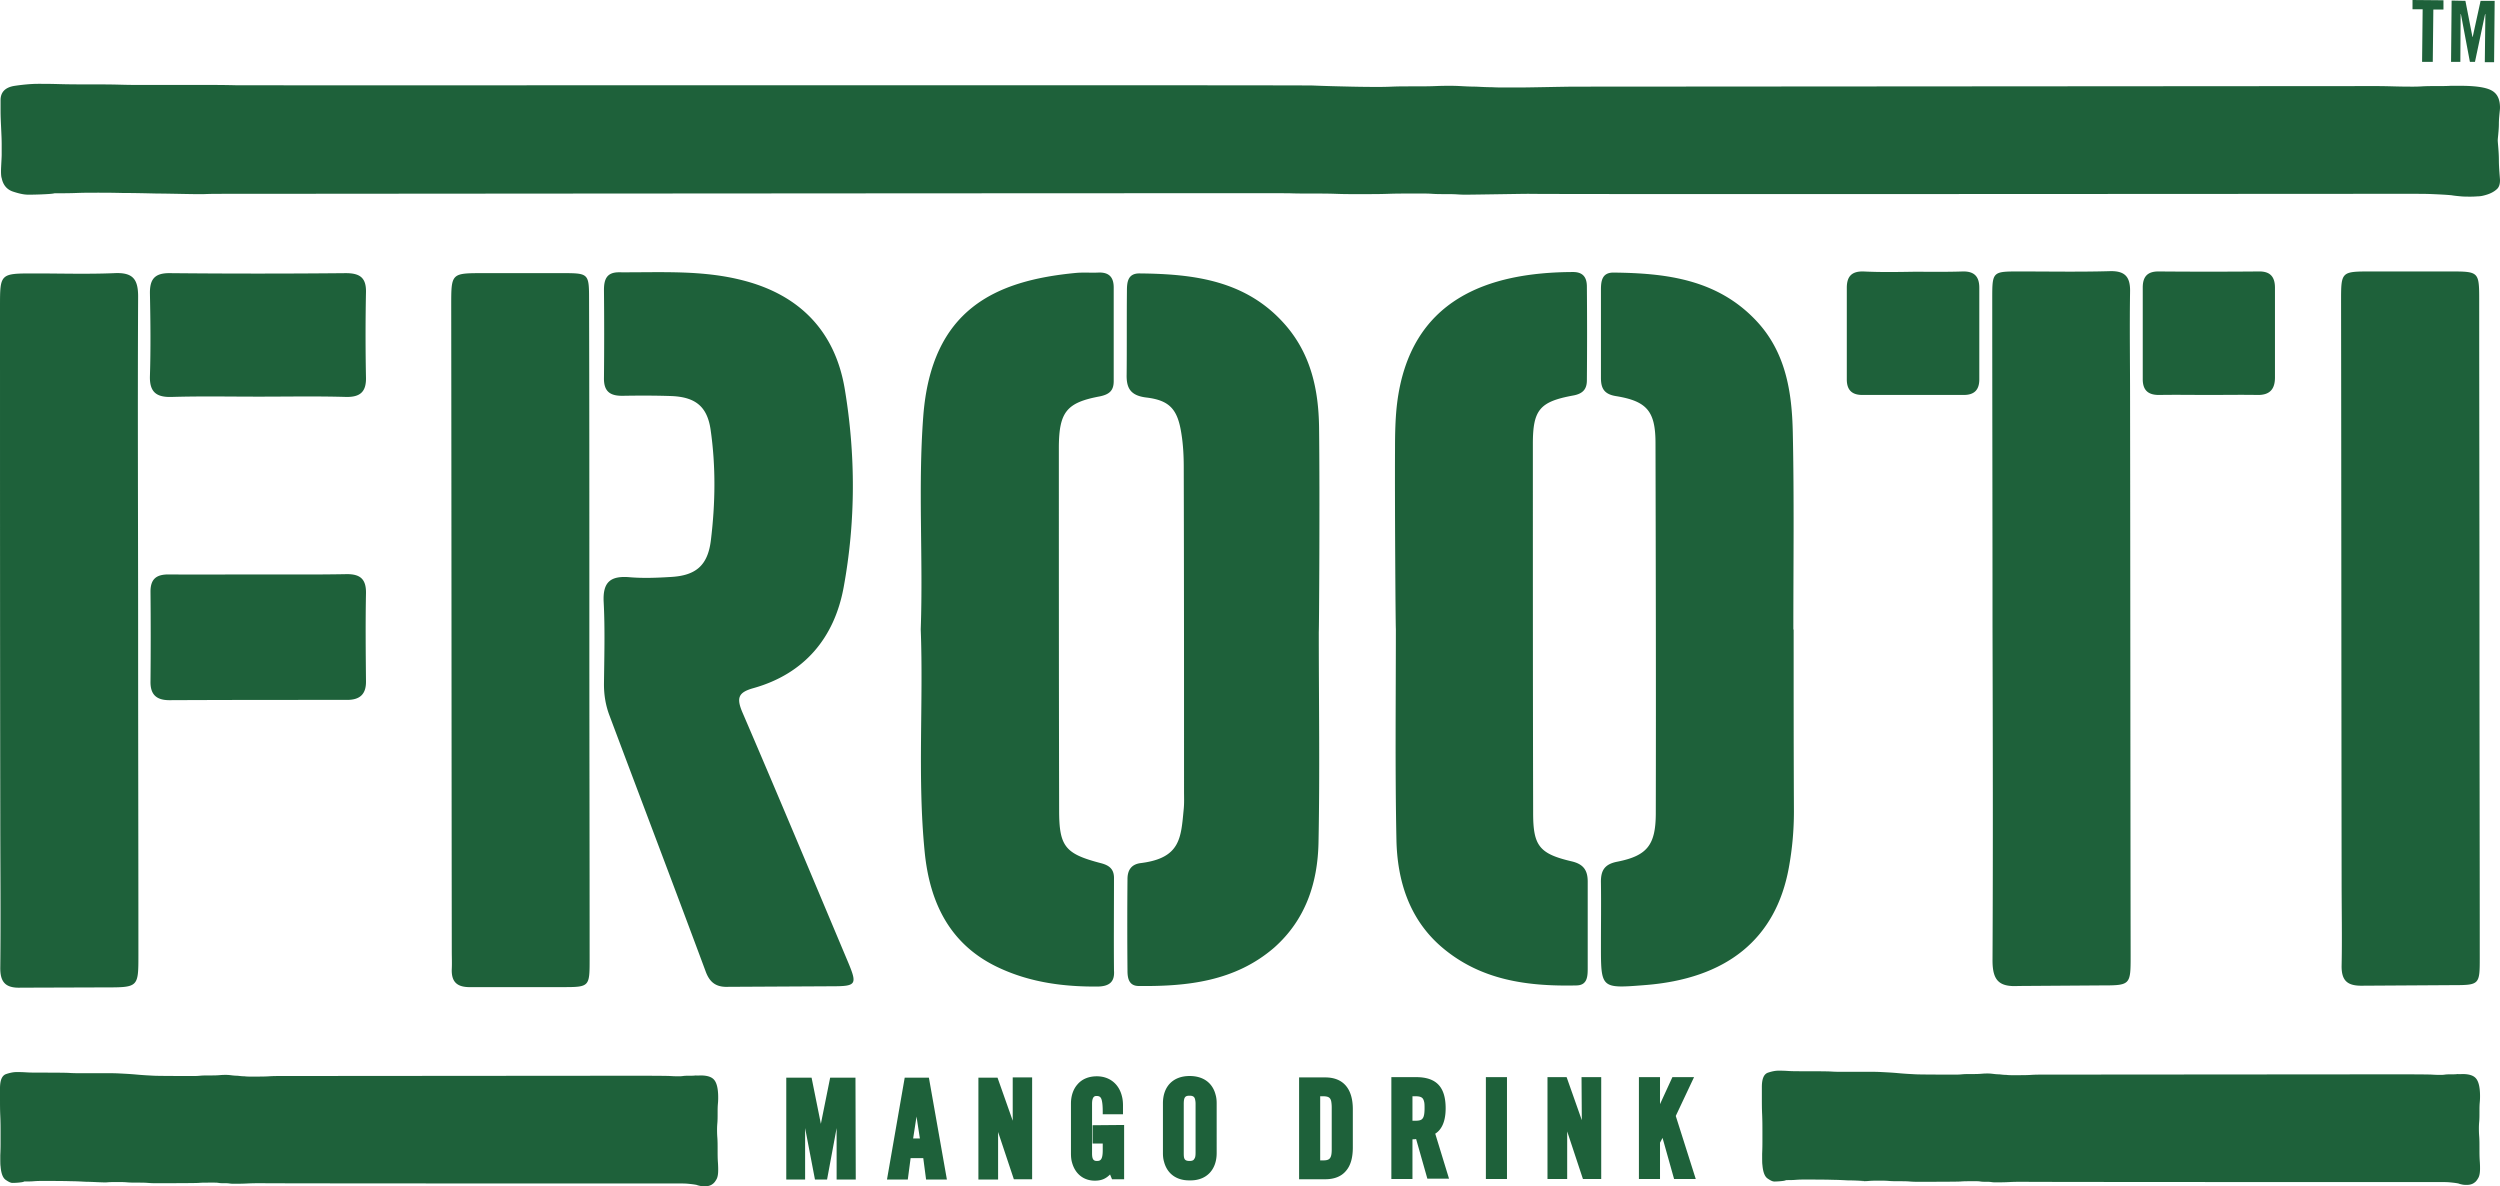
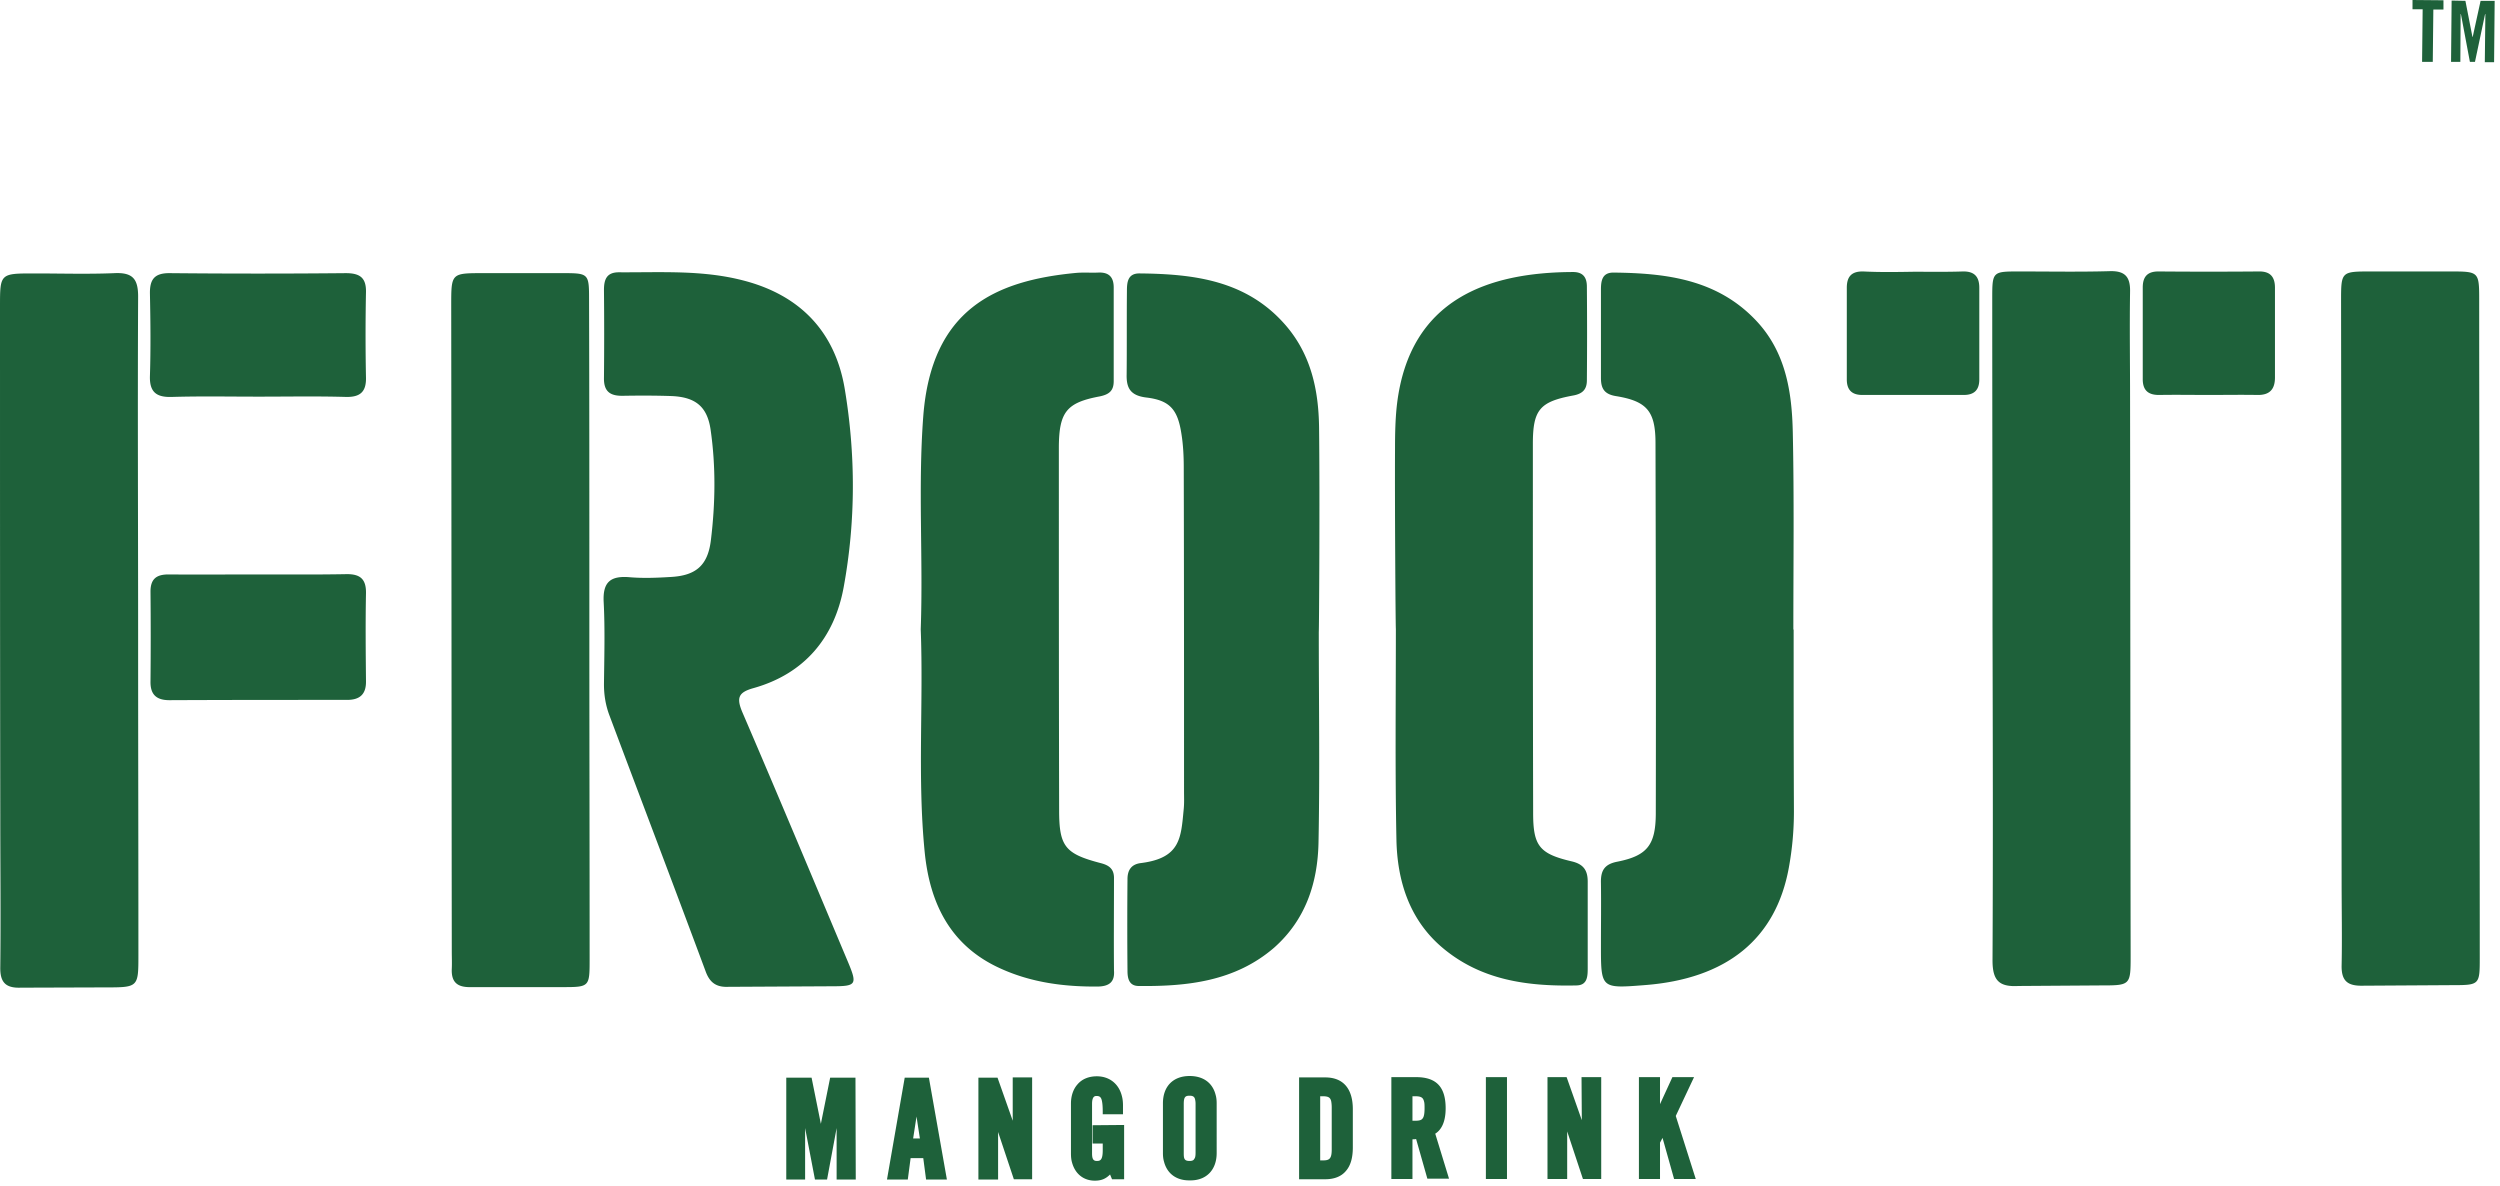
<svg xmlns="http://www.w3.org/2000/svg" version="1.2" viewBox="0 0 1676.83 795.68">
  <defs>
    <clipPath id="a">
-       <path d="M0 56h1676.828v739.68H0Zm0 0" />
+       <path d="M0 56h1676.828v739.68H0m0 0" />
    </clipPath>
  </defs>
  <path fill="#1e613a" d="m1137.39 790.773-13.402-42.265 12.262-26.035h-14.52l-8.308 18.109v-18.11h-14.152v68.301h14.152v-24.34l1.7-3.206 7.737 27.546Zm-76.609-68.3.188 28.867-10.188-28.867h-12.832v68.3h13.211v-31.886l10.559 31.886h12.27v-68.3Zm-64.152 0h14.152v68.3H996.63ZM947.383 735.3h2.074c3.965 0 5.094 1.133 5.66 3.394.38 1.133.38 2.832.38 4.72 0 3.398-.38 5.66-1.321 6.792-.567.754-1.512 1.508-4.719 1.508h-2.074Zm22.262 8.113c0-14.34-6.223-20.941-19.81-20.941H933.23v68.3h14.153v-26.605c.754 0 1.695 0 2.453-.188l7.547 26.606h14.527l-9.246-30.191c3.399-2.075 6.98-6.793 6.98-16.98Zm-84.153-8.113h1.887c3.965 0 4.906 1.133 5.473 3.207.187.945.378 2.453.378 4.152v28.3c0 6.227-1.511 7.36-5.851 7.36h-1.887Zm21.89 34.34v-25.66c0-13.961-6.605-21.32-18.491-21.32h-17.547v68.3h17.547c6.039 0 10.754-1.887 13.773-5.469 3.207-3.586 4.719-8.87 4.719-15.851Zm-109.437 9.058c-3.773 0-3.965-1.699-3.965-5.472v-32.832c0-4.715 1.133-5.47 3.965-5.47 2.453 0 3.207.942 3.582 2.263.192.753.38 1.886.38 3.019v32.832c0 2.074-.188 3.582-.942 4.34-.192.566-.945 1.32-3.02 1.32Zm18.114-5.285V740.02c0-2.079-.192-3.965-.754-5.852-2.078-7.926-8.305-12.453-17.36-12.453-11.133 0-17.925 6.98-17.925 18.305v33.394c0 2.078.187 3.965.753 5.852 2.075 7.922 8.301 12.64 17.36 12.453 10.941.187 17.926-6.985 17.926-18.305Zm-83.211-18.68V767h6.793v4.527c0 6.606-1.7 7.172-3.961 7.172-2.453 0-3.207-1.511-3.207-5.094v-33.21c0-5.282 2.074-5.282 3.015-5.282 1.89 0 3.02.567 3.586 3.207.38 1.7.567 4.153.567 7.36v1.695h13.586v-5.848c0-2.265-.192-4.34-.754-6.414-2.078-8.304-8.493-13.21-16.793-13.21-5.473 0-10 1.886-13.02 5.472-2.832 3.207-4.34 7.738-4.34 12.832v33.398c0 2.262.188 4.34.754 6.223 2.074 7.55 7.735 12.078 15.285 12.078 4.715 0 7.547-1.508 10.188-4.152l1.32 3.207h8.113v-36.414Zm-53.586-32.074v29.055l-10.188-28.867h-12.832v68.304h13.207v-31.886l10.567 31.695h12.265v-68.3Zm-62.266 40.945h-4.527l2.261-14.718Zm-10.187-40.757-11.887 68.304h13.96l1.888-14.34h8.492l1.886 14.34h13.961l-12.074-68.304Zm-50.004 0-6.227 30.945-6.226-30.945h-16.98v68.304h12.64v-34.53l6.605 34.53h8.113l6.415-34.53v34.53h12.832l-.188-68.304ZM1673.25.566l-.379 41.133h-6.23l.379-32.265h-.192l-6.789 32.078h-3.398l-6.032-32.078h-.187l-.192 32.078H1644l.379-41.133 9.25.187 4.71 24.153h.192L1663.81.566Zm-48.3 5.66h-6.802V0l20.762.188v6.226h-6.789l-.383 35.098h-7.168l.38-35.285M1102.86 660.77c-29.06 2.265-29.06 2.265-29.06-26.606 0-13.96.188-27.922 0-41.887-.19-8.113 2.079-12.64 11.13-14.34 19.808-3.96 25.468-11.132 25.66-31.699.191-83.02 0-165.851-.192-248.87 0-21.513-5.66-28.305-26.597-31.7-8.11-1.32-10-5.473-10-12.266v-58.87c0-5.848.57-11.887 8.68-11.696 35.09.375 69.058 4.527 95.097 31.887 20.192 21.132 24.344 48.113 24.902 75.285.95 44.152.38 88.113.38 132.265h.19c0 40.57 0 81.137.188 121.891 0 12.832-1.129 25.285-3.398 37.738-8.68 47.926-41.7 74.72-96.98 78.868m378.5-395.86c-10.95 0-21.7-.187-32.65 0-7.538.192-11.5-2.828-11.5-10.562v-61.512c0-7.547 3.392-10.945 11.13-10.758 22.262.192 44.531.192 66.601 0 7.93-.187 10.95 3.777 10.95 10.945v60.192c0 7.922-3.59 11.887-11.891 11.695-10.762-.187-21.7 0-32.64 0Zm-197.551-82.64c10.941 0 21.882.187 32.64-.192 7.922-.187 11.13 3.586 11.13 10.945v61.512c0 6.793-3.208 10.375-10.38 10.375h-68.11c-7.167 0-10.378-3.582-10.378-10.375v-61.512c0-7.546 3.21-11.132 11.129-10.945 11.32.567 22.64.379 33.969.192ZM173.023 266.043c-19.246 0-38.304-.375-57.546.191-10.38.375-15.286-3.02-14.907-14.152.567-18.305.375-36.605 0-54.906-.191-9.625 2.828-14.153 13.582-13.965 39.246.379 78.493.379 117.743 0 9.242 0 13.77 2.832 13.582 12.644-.375 19.247-.375 38.301 0 57.547.187 9.621-4.149 13.02-13.395 12.832-19.625-.566-39.437-.191-59.059-.191Zm.188 119.25c19.625 0 39.246.187 58.871-.188 9.434-.19 13.582 3.207 13.395 12.829-.375 19.625-.188 39.246 0 58.87.187 8.868-4.149 12.641-12.641 12.641-39.813 0-79.438 0-119.246.188-8.684 0-12.832-3.774-12.645-12.64.192-20 .192-40.188 0-60.192 0-8.488 3.961-11.508 12.078-11.508 20 .187 40 0 60.188 0Zm1411.36 275.855c-10.192.188-14.15-3.394-13.97-13.586.38-18.68 0-37.546 0-56.414-.18-129.628-.18-259.441-.37-389.07 0-20 0-20 20.37-20h52.458c19.62 0 19.812 0 19.812 19.246 0 73.399.188 146.797.188 220.008 0 73.773.191 147.55.191 221.324 0 17.926-.191 18.114-18.488 18.114Zm-230.762.188c-13.207.758-17.36-3.961-17.36-17.168.38-74.719.192-149.25 0-223.969 0-73.398-.187-146.605-.187-220.004 0-18.117.187-18.117 18.297-18.117 20 0 40.191.379 60.191-.187 10.191-.375 14.148 3.398 13.96 13.586-.37 23.96 0 47.925 0 72.078.188 124.34.188 248.875.38 373.215 0 20.19 0 20.19-20.38 20.19Zm-1038.141.758c-9.059.187-13.02-3.399-12.64-12.266.187-3.965 0-7.926 0-11.7-.188-144.53-.188-289.062-.38-433.405 0-21.512 0-21.512 21.512-21.512h52.453c18.301 0 18.492 0 18.492 17.926.188 65.097.188 130.004.188 195.097v26.23c0 73.774.187 147.552.187 221.325 0 18.113-.187 18.305-18.113 18.305Zm-301.703.375C3.585 662.848 0 658.695.188 648.695c.378-33.965 0-68.117 0-102.265C0 432.84 0 319.44 0 205.855c0-22.453 0-22.453 23.02-22.453 17.925 0 35.851.567 53.773-.191 12.266-.566 15.852 3.965 15.852 15.66-.38 75.098 0 150.195 0 225.29 0 72.077.187 144.155.187 216.234 0 21.886 0 21.886-22.453 21.886Zm749.828-1.133c-6.606 0-7.547-5.281-7.547-10.188a3294.72 3294.72 0 0 1 0-61.511c0-5.848 2.453-10 9.055-10.754 26.793-3.399 26.793-17.172 28.68-36.418.378-3.961.19-7.926.19-11.695 0-72.457 0-144.91-.19-217.368 0-7.355-.376-14.906-1.508-22.074-2.453-16.418-7.547-22.832-23.774-24.719-10.379-1.32-13.21-6.226-13.02-15.28.188-18.68 0-37.552.188-56.231 0-5.848.567-11.887 8.68-11.696 36.605.375 71.7 4.715 97.738 34.715 16.98 19.625 22.074 43.211 22.453 68.117.567 45.852 0 137.551-.187 137.551 0 47.168.754 94.34-.192 141.512-.562 26.98-8.675 51.7-29.808 70.379-26.04 22.453-57.93 26.039-90.758 25.66m-27.36.379c-22.644.187-44.53-2.64-65.285-12.074-33.586-15.098-47.546-43.586-50.945-78.305-4.906-49.625-.754-99.625-2.64-149.25 1.699-47.547-1.887-95.285 1.699-142.832 5.468-71.703 48.113-91.137 102.832-96.23 4.715-.38 9.62 0 14.34-.188 6.98-.379 10.566 2.64 10.566 10v62.832c0 6.414-3.02 8.867-9.246 10.187-22.266 4.153-27.36 10.38-27.547 33.774 0 81.324 0 162.457.188 243.781 0 24.34 3.96 29.246 27.738 35.473 6.035 1.508 9.246 4.148 9.054 10.566 0 20.567-.187 41.133 0 61.512.567 7.547-3.019 10.566-10.753 10.754m321.136-.754c-33.02.754-64.715-3.399-90.941-26.04-21.512-18.679-29.438-44.339-30-71.698-.945-47.172-.379-94.344-.379-141.516-.188 0-.754-80.379-.566-120.566 0-10 .187-20.192 1.32-30 8.492-70.946 61.7-88.496 118.117-88.684 6.98 0 9.25 3.965 9.25 9.813.18 20.945.18 41.886 0 62.832 0 6.035-2.832 9.054-9.25 10.187-22.45 4.152-26.98 9.621-26.98 32.453 0 82.457 0 165.102.187 247.555 0 22.074 4.152 27.36 25.852 32.453 8.11 1.887 10.75 6.227 10.75 13.586v57.547c0 5.66 0 11.887-7.36 12.078m-568.879.941c-8.113.38-12.64-2.64-15.472-10.566-21.32-57.36-43.02-114.344-64.531-171.703-2.454-6.602-3.583-13.395-3.583-20.567.188-18.3.754-36.793-.19-55.093-.755-13.586 4.53-17.926 17.55-16.793 9.055.754 18.3.379 27.547-.188 16.793-.945 24.718-7.738 26.793-24.531 3.02-24.719 3.394-49.621-.188-74.34-2.265-15.473-10.191-21.7-25.851-22.453-10.946-.379-21.887-.379-32.832-.191-8.68.191-13.02-2.829-12.829-12.075.188-19.625.188-39.246 0-58.87 0-6.981 1.7-11.887 10-11.887 27.926.19 55.848-1.696 83.399 5.472 38.113 9.813 61.7 34.34 68.113 72.832 7.36 44.153 7.36 88.871-.754 133.024-6.226 33.773-26.226 57.925-60.379 67.547-10.187 2.832-11.699 6.418-7.546 16.226 23.96 55.664 47.359 111.703 70.945 167.742 6.226 14.907 5.472 16.04-10.754 16.04l-69.438.374" />
  <g clip-path="url(#a)">
-     <path fill="#1e613a" d="M1650.04 57.55c10 0 16.98.942 20.94 3.016 3.97 2.079 5.848 5.852 5.848 11.7 0 .945-.187 2.453-.367 4.34-.191 2.074-.383 4.152-.383 6.414 0 2.265-.187 4.53-.379 6.605-.187 2.074-.379 3.773-.379 4.527s.192 2.645.38 5.094c.19 2.453.378 5.098.378 8.113 0 2.832.192 5.664.383 8.305.18 2.64.367 4.34.367 5.281 0 2.832-.75 4.907-2.45 6.227-1.507 1.32-3.577 2.453-5.847 3.21-2.261.755-4.531 1.317-6.793 1.317-2.27.192-3.957.192-4.718.192-2.258 0-4.532 0-6.41-.192-2.079-.187-4.15-.375-6.419-.754-4.152-.375-8.3-.562-12.64-.754-4.34-.187-8.492-.187-12.64-.187h-34.532c-11.129 0-547 .379-558.879 0-5.852 0-36.61.566-42.457.566-.945 0-2.828 0-5.473-.187-2.828-.192-5.66-.192-8.492-.192-3.015 0-5.656 0-8.3-.187-2.454-.188-4.528-.188-5.848-.188h-9.625c-4.528 0-9.434 0-14.34.188-5.094.187-10 .187-14.715.187h-10c-1.887 0-5.285 0-10.191-.187-5.094-.188-10.188-.188-15.66-.188-5.473 0-10.754 0-15.66-.191-5.094-.188-705.489.379-707.188.379h-7.926c-3.96 0-8.113 0-12.64.187-4.528.192-23.208-.375-31.32-.375-8.306-.191-16.04-.379-23.587-.379-7.547-.19-12.832-.19-16.039-.19-5.094 0-10 0-14.715.19-4.719.188-9.625.188-14.719.188-1.32.379-4.34.566-8.867.758-4.531.187-7.55.187-8.87.187-2.829 0-6.227-.754-10.188-2.078-3.961-1.32-6.606-4.34-7.547-9.054-.38-.946-.567-3.399-.38-7.36.192-3.96.38-6.793.38-8.3v-6.981c0-3.399-.188-6.984-.38-11.137C.567 81.7.38 77.926.38 74.34v-7.168c0-5.473 3.207-8.68 9.621-9.621 6.414-.946 11.7-1.324 15.66-1.324h1.32c2.266 0 6.606 0 13.02.187 6.418.191 13.02.191 20.191.191 6.98 0 13.774 0 20.188.188 6.414.187 10.945.187 13.773.187h46.985c3.207 0 8.867 0 16.793.192 7.922.187 713.601-.192 722.66.187 9.055.38 17.734.567 26.035.754 8.305.192 14.152.192 17.738.192 1.887 0 4.907 0 9.246-.192 4.336-.187 9.055-.187 14.34-.187 5.281 0 10.188 0 14.715-.188 4.531-.187 7.738-.187 9.625-.187 1.32 0 3.774 0 7.168.187 3.398.188 6.98.375 10.566.375 3.586.192 7.172.38 10.567.38a122.8 122.8 0 0 0 7.172.187h11.886c5.66 0 30.75-.567 36.602-.567 5.852 0 534.352-.375 536.621-.375 1.89 0 5.848 0 12.258.188a417.69 417.69 0 0 0 13.02.187c1.32 0 3.59 0 6.421-.187 3.02-.188 6.22-.188 9.621-.188 3.399 0 6.598 0 9.618-.187Zm1.51 662.845c4.528 0 7.552.94 9.25 3.02 1.688 2.073 2.641 5.847 2.641 11.698 0 .942 0 2.453-.191 4.34-.191 2.074-.191 4.149-.191 6.414 0 2.266 0 4.528-.188 6.606-.191 2.074-.191 3.773-.191 4.527s0 2.64.191 5.094c.188 2.453.188 5.093.188 8.113 0 2.832 0 5.66.191 8.305.191 2.64.191 4.336.191 5.281 0 2.828-.382 4.906-1.132 6.227-.758 1.32-1.508 2.453-2.649 3.207-.941.753-2.07 1.132-3.02 1.32-.94.187-1.69.187-2.07.187-.941 0-1.89 0-2.832-.187-.937-.188-1.886-.379-2.828-.754-1.89-.379-3.781-.566-5.66-.754-1.89-.187-3.781-.187-5.66-.187h-32.828c-4.91 0-242.461 0-247.75-.192-2.64 0-5.84 0-9.434.192-3.578.187-6.789.187-9.43.187-.378 0-1.136 0-2.457-.187-1.132-.192-2.453-.192-3.77-.192-1.32 0-2.452 0-3.593-.187-1.129-.192-1.879-.192-2.637-.192h-4.34c-2.07 0-4.152 0-6.41.192-2.27.187-23.02.187-25.101.187h-4.34c-.75 0-2.262 0-4.531-.187-2.258-.192-4.52-.192-6.98-.192-2.45 0-4.708 0-6.977-.187-2.262-.188-3.774-.188-4.532-.188h-3.39c-1.7 0-3.59 0-5.66.188-2.078.187-3.97.187-5.66.187h-3.399c-1.133 0 8.68 0 5.469-.187-3.211-.188-6.602-.375-10.38-.375-3.581-.192-7.17-.38-10.37-.38-3.399-.187-16.61-.187-17.93-.187-2.262 0-4.34 0-6.601.188-2.079.187-4.34.187-6.61.187-.558.38-1.879.567-3.96.754-2.067.192-3.387.192-3.958.192-1.133 0-2.64-.754-4.531-2.075-1.89-1.324-3.02-4.34-3.398-9.058-.18-.945-.18-3.399-.18-7.36.18-3.96.18-6.793.18-8.3v-6.98c0-3.4 0-6.985-.18-11.134-.192-3.964-.192-7.738-.192-11.324v-7.168c0-5.472 1.32-8.68 4.149-9.625 2.832-.941 5.09-1.32 6.98-1.32h.57c.942 0 3.012 0 5.84.191 2.84.188 5.852.188 8.872.188 3.21 0 16.98 0 19.808.187 2.84.192 4.91.192 6.04.192h20.952c1.32 0 3.957 0 7.36.187 3.578.188 7.347.38 11.32.754 3.957.379 7.918.567 11.508.754 3.582.191 24.902.191 26.601.191.75 0 2.258 0 4.149-.191 1.89-.187 3.96-.187 6.422-.187 2.258 0 4.527 0 6.597-.188 2.082-.187 3.403-.187 4.153-.187.57 0 1.699 0 3.21.187 1.509.188 3.02.375 4.72.375 1.69.191 3.199.379 4.71.379 1.508.187 2.649.187 3.207.187h5.282c2.46 0 5.289 0 8.12-.187 2.829-.188 5.47-.188 8.11-.188 2.64 0 236.8-.191 237.738-.191.762 0 20.192 0 23.024.191 2.828.188 4.719.188 5.848.188.57 0 1.511 0 2.832-.188 1.32-.191 2.636-.191 4.34-.191 1.507 0 3.019 0 4.148-.187 1.7.187 2.64 0 3.21 0Zm-1181.726.94c4.528 0 7.547.946 9.242 3.02 1.7 2.079 2.645 5.852 2.645 11.7 0 .945 0 2.453-.191 4.34-.188 2.078-.188 4.152-.188 6.418 0 2.261 0 4.527-.187 6.601-.192 2.074-.192 3.774-.192 4.527 0 .758 0 2.645.192 5.098.187 2.45.187 5.094.187 8.113 0 2.828 0 5.66.188 8.301.19 2.64.19 4.34.19 5.281 0 2.832-.378 4.907-1.132 6.227-.754 1.32-1.512 2.453-2.64 3.207-.946.758-2.079 1.133-3.02 1.324-.945.188-1.7.188-2.074.188-.946 0-1.89 0-2.832-.188-.946-.191-1.887-.379-2.832-.758-1.887-.375-3.774-.566-5.66-.754-1.887-.187-3.774-.187-5.66-.187h-32.833c-4.906 0-242.457 0-247.742-.188-2.64 0-5.847 0-9.433.188-3.582.187-6.79.187-9.434.187-.375 0-1.133 0-2.453-.187-1.13-.188-2.453-.188-3.774-.188-1.32 0-2.453 0-3.586-.19-1.128-.188-1.882-.188-2.64-.188h-4.34c-2.074 0-4.148 0-6.414.187-2.266.191-23.02.191-25.094.191h-4.34c-.757 0-2.265 0-4.53-.19-2.263-.188-4.528-.188-6.981-.188-2.454 0-4.715 0-6.98-.188-2.266-.191-3.774-.191-4.528-.191h-3.399c-1.699 0-3.582 0-5.66.191-2.074.188-10.187-.379-13.96-.379-3.587-.187-7.173-.379-10.38-.379-3.394-.187-16.605-.187-17.925-.187-2.262 0-4.34 0-6.602.187-2.078.192-4.34.192-6.605.192-.567.375-1.887.566-3.961.754-2.079.187-3.399.187-3.965.187-1.133 0-2.64-.754-4.528-2.074C1.887 790.02.753 787 .38 782.28c-.192-.941-.192-3.394-.192-7.355.192-3.965.192-6.793.192-8.305v-6.98c0-3.395 0-6.98-.192-11.133C0 744.547 0 740.773 0 737.188v-7.168c0-5.473 1.32-8.684 4.152-9.625 2.828-.946 5.094-1.32 6.98-1.32h.567c.942 0 3.02 0 5.848.187 2.832.187 5.851.187 8.867.187 3.211 0 16.984 0 19.813.192 2.832.187 4.906.187 6.039.187H73.21c1.32 0 3.96 0 7.355.192 3.586.187 7.36.375 11.325.753 3.96.375 7.921.563 11.507.754 3.586.188 24.907.188 26.606.188.754 0 2.262 0 4.148-.188 1.887-.191 3.965-.191 6.418-.191 2.266 0 4.528 0 6.602-.188 2.078-.187 3.398-.187 4.152-.187.567 0 1.7 0 3.207.187 1.512.188 3.02.38 4.719.38 1.695.187 3.207.374 4.715.374 1.512.192 2.644.192 3.21.192h5.282c2.453 0 5.281 0 8.113-.192 2.832-.187 5.473-.187 8.114-.187 2.64 0 236.796-.188 237.742-.188.754 0 20.187 0 23.02.188 2.827.187 4.714.187 5.847.187.566 0 1.512 0 2.832-.187 1.32-.188 2.64-.188 4.34-.188 1.508 0 3.02 0 4.148-.191 1.512.191 2.453 0 3.211 0" />
-   </g>
+     </g>
</svg>